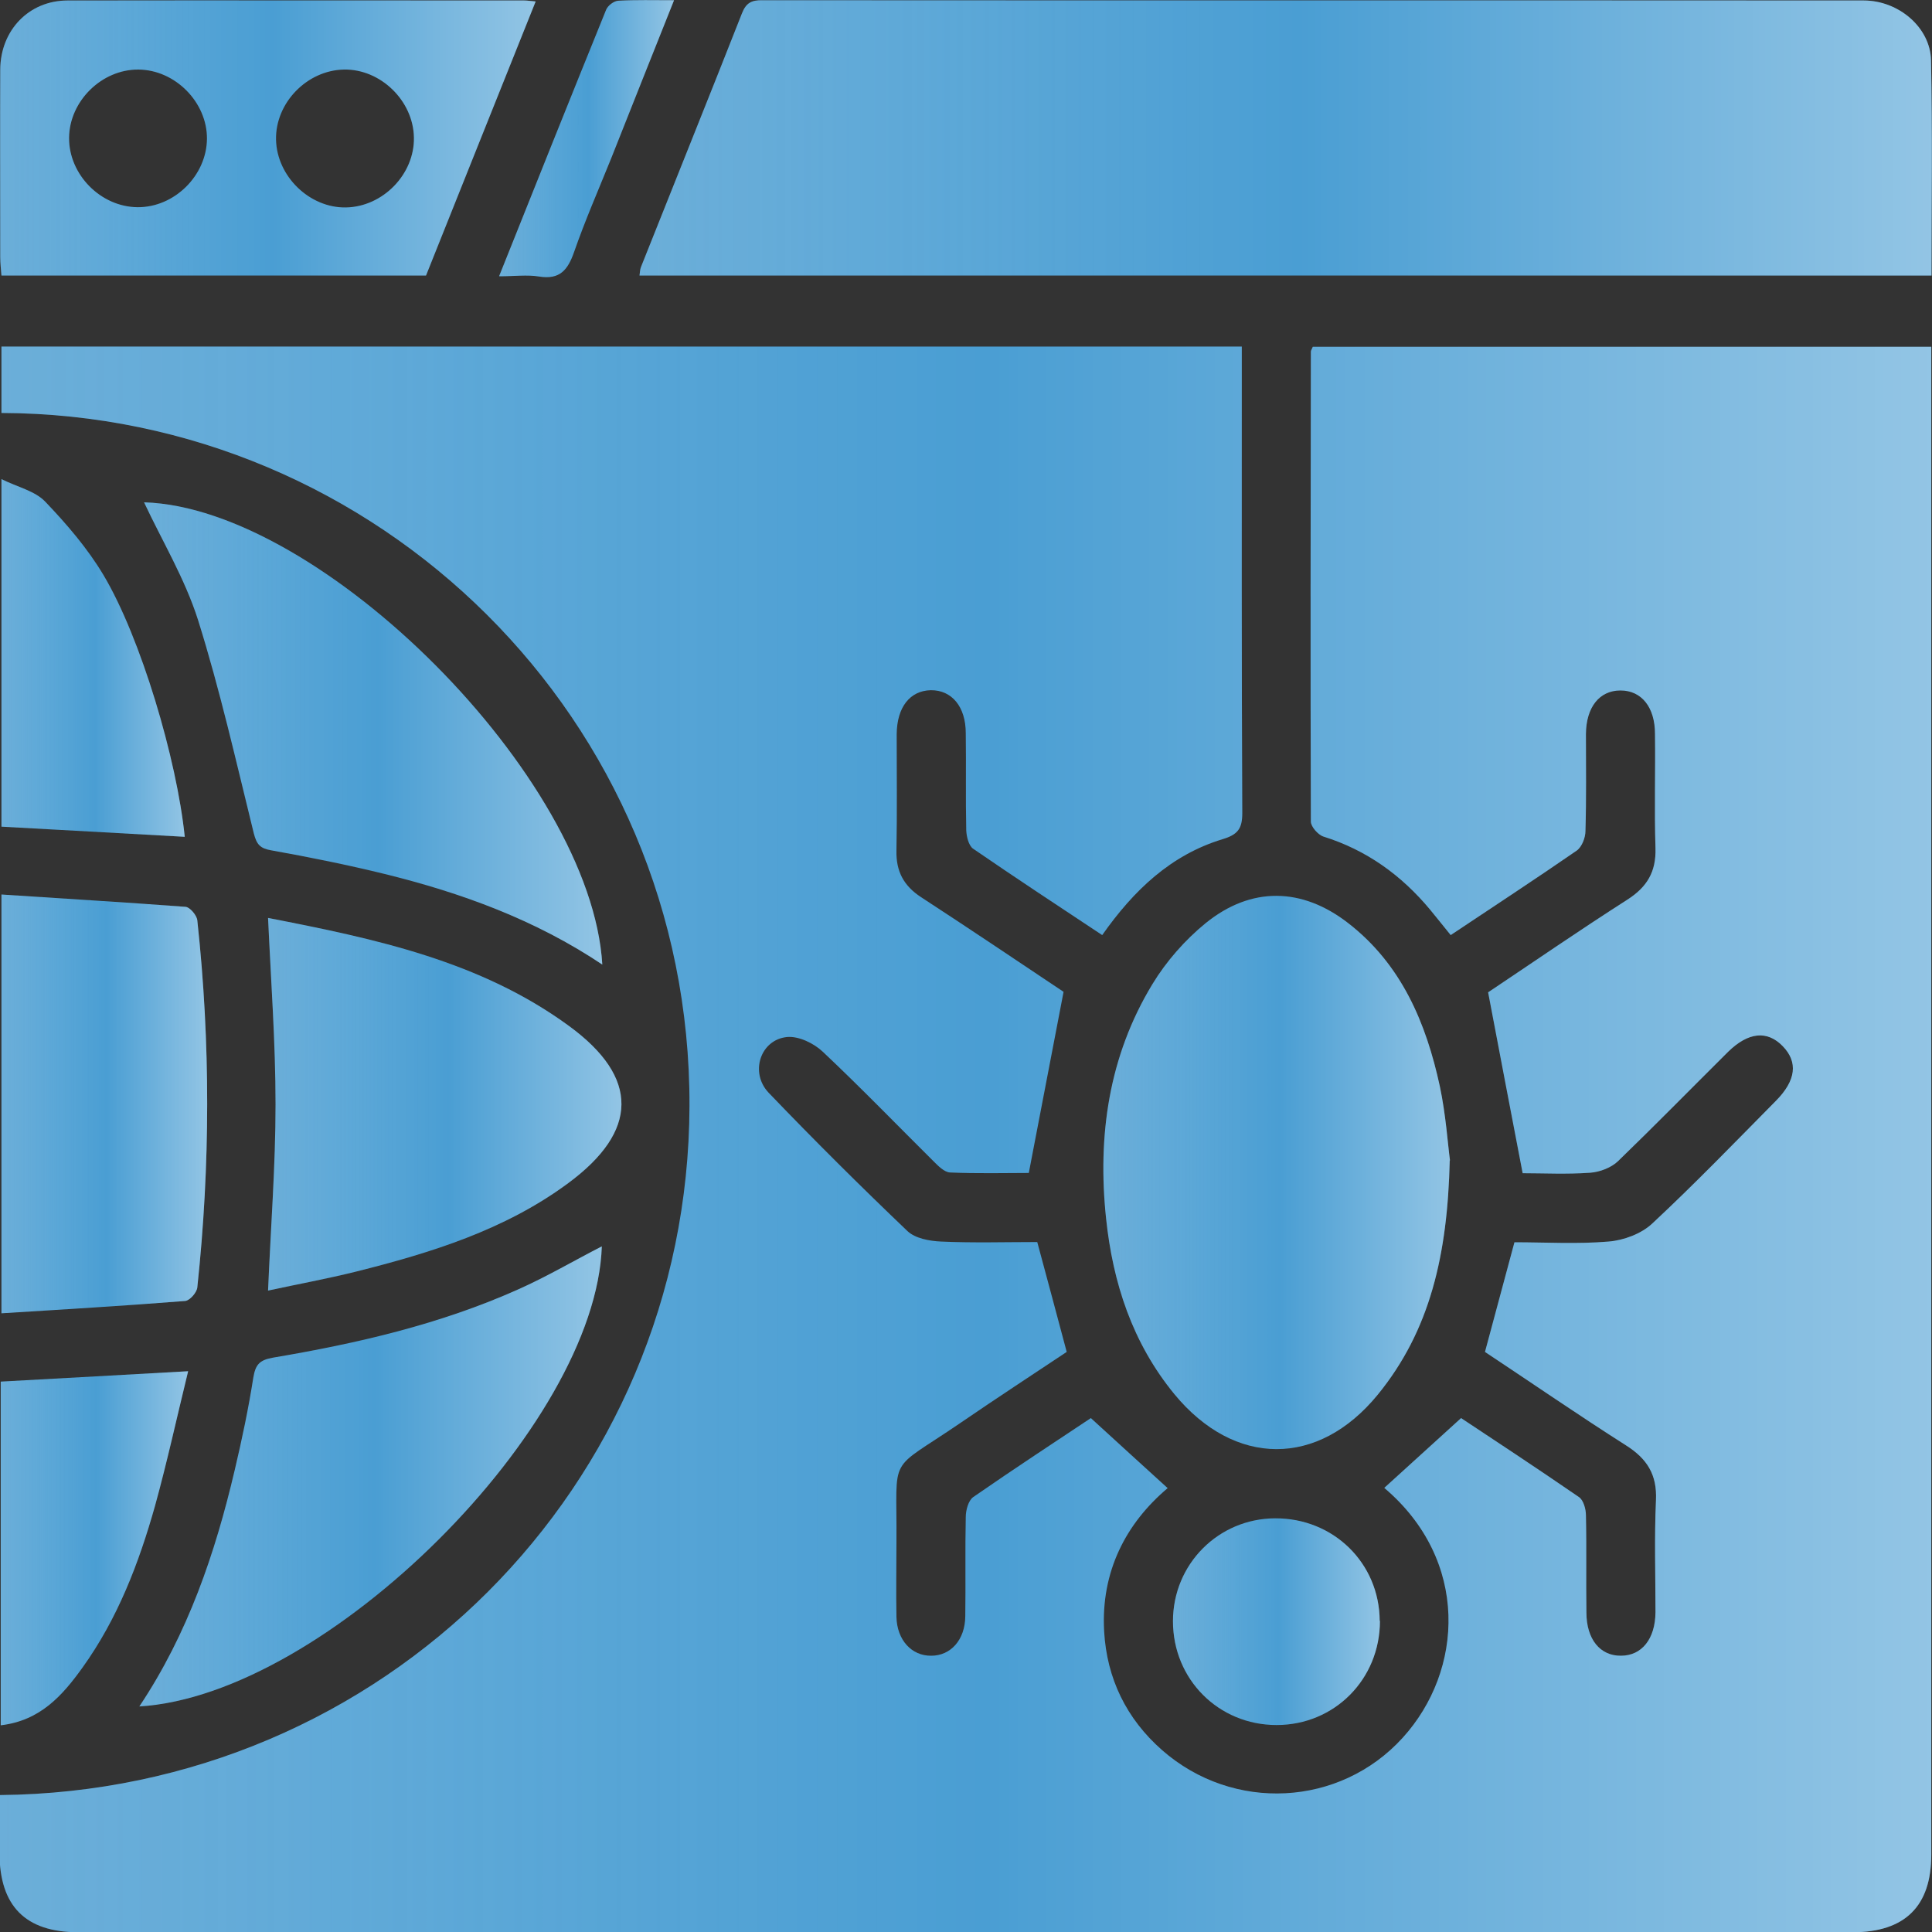
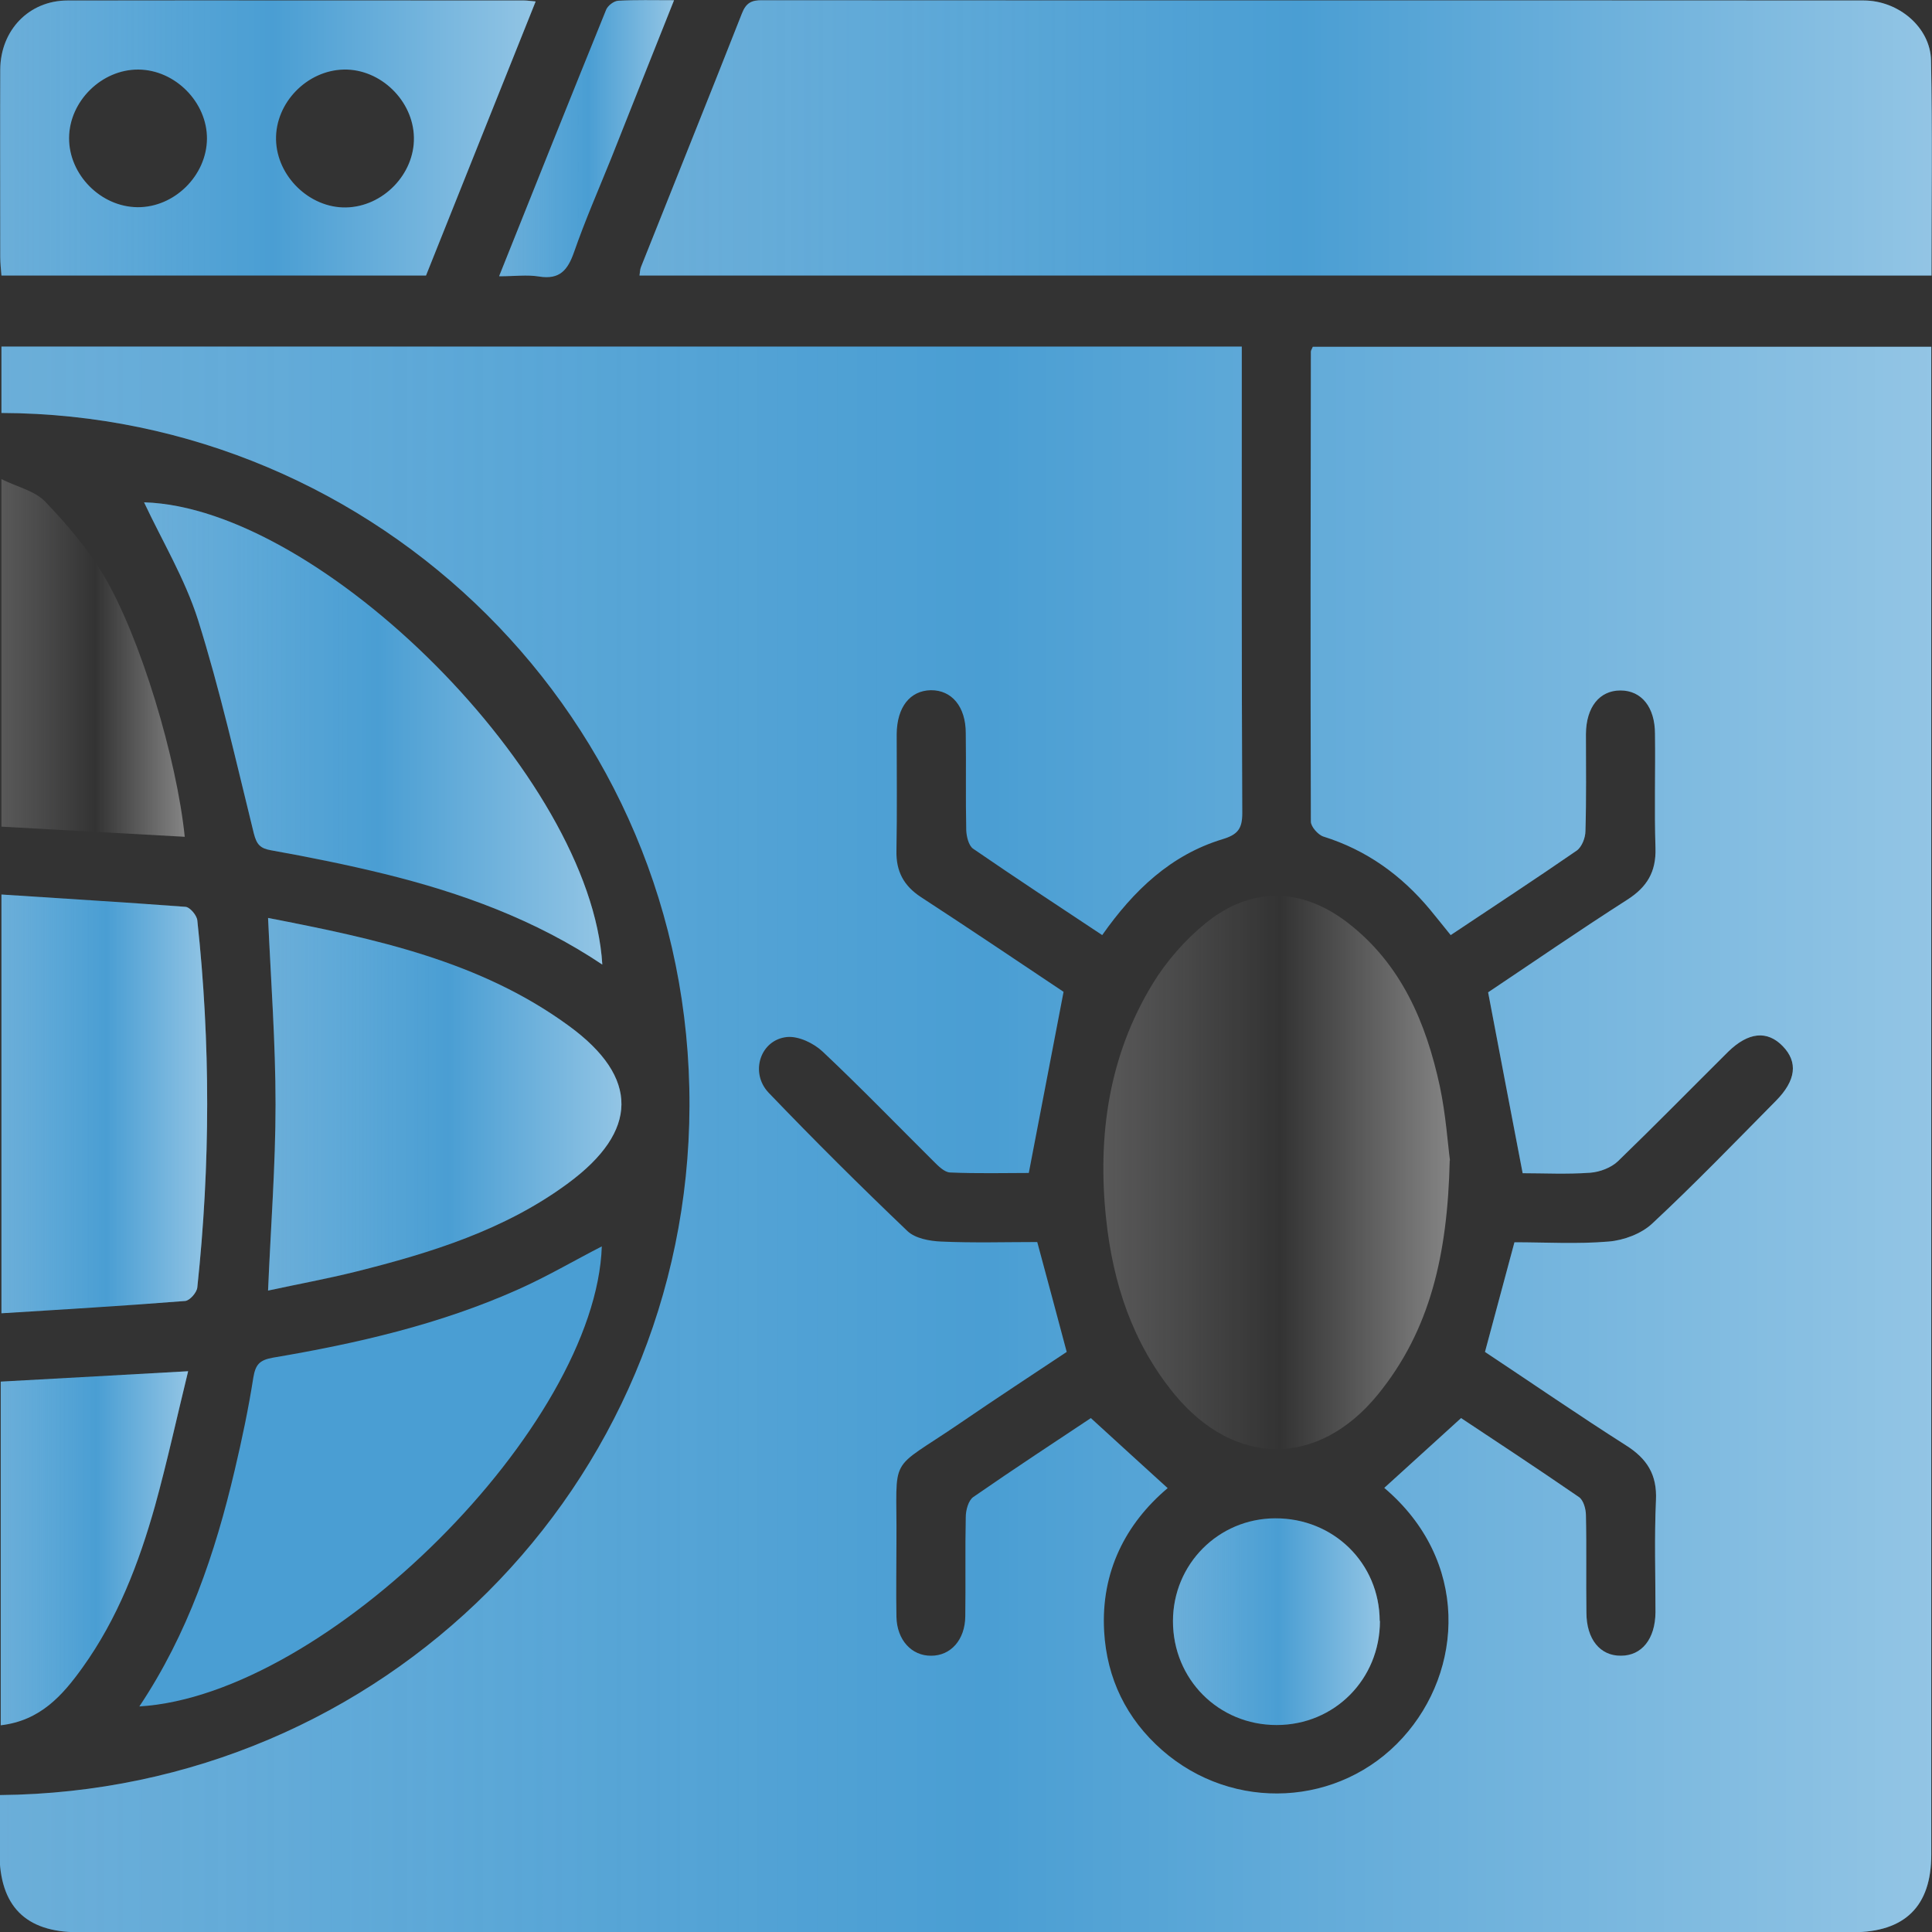
<svg xmlns="http://www.w3.org/2000/svg" xmlns:xlink="http://www.w3.org/1999/xlink" id="Layer_2" data-name="Layer 2" viewBox="0 0 80 80">
  <rect x="0" y="0" width="80" height="80" fill="#333333" stroke="none" />
  <defs>
    <style>
      .cls-1 {
        fill: url(#linear-gradient-2);
      }

      .cls-2 {
        fill: url(#linear-gradient-6);
      }

      .cls-3 {
        fill: url(#linear-gradient-11);
      }

      .cls-4 {
        fill: url(#linear-gradient-10);
      }

      .cls-5 {
        fill: #4a9ed3;
      }

      .cls-6 {
        fill: url(#linear-gradient-5);
      }

      .cls-7 {
        fill: url(#linear-gradient-7);
      }

      .cls-8 {
        fill: url(#linear-gradient-9);
      }

      .cls-9 {
        fill: url(#linear-gradient-3);
      }

      .cls-10 {
        fill: url(#linear-gradient);
      }

      .cls-11 {
        fill: url(#linear-gradient-4);
      }

      .cls-12 {
        fill: url(#linear-gradient-8);
      }

      .cls-13 {
        fill: url(#linear-gradient-12);
      }
    </style>
    <linearGradient id="linear-gradient" x1="0" y1="47.17" x2="80" y2="47.17" gradientUnits="userSpaceOnUse">
      <stop offset="0" stop-color="#f0efef" stop-opacity=".2" />
      <stop offset=".25" stop-color="#fafbfc" stop-opacity=".1" />
      <stop offset=".51" stop-color="#fff" stop-opacity="0" />
      <stop offset=".93" stop-color="#fff" stop-opacity=".34" />
      <stop offset="1" stop-color="#fff" stop-opacity=".4" />
    </linearGradient>
    <linearGradient id="linear-gradient-2" x1="26.48" y1="5.71" x2="80" y2="5.71" xlink:href="#linear-gradient" />
    <linearGradient id="linear-gradient-3" x1="45.7" y1="48.55" x2="60.03" y2="48.55" xlink:href="#linear-gradient" />
    <linearGradient id="linear-gradient-4" x1="0" y1="5.71" x2="22.18" y2="5.71" xlink:href="#linear-gradient" />
    <linearGradient id="linear-gradient-5" x1="11.1" y1="45.73" x2="25.74" y2="45.73" xlink:href="#linear-gradient" />
    <linearGradient id="linear-gradient-6" x1="5.97" y1="30.37" x2="24.94" y2="30.37" xlink:href="#linear-gradient" />
    <linearGradient id="linear-gradient-7" x1="5.77" y1="61.13" x2="24.92" y2="61.13" xlink:href="#linear-gradient" />
    <linearGradient id="linear-gradient-8" x1=".06" y1="45.72" x2="8.58" y2="45.72" xlink:href="#linear-gradient" />
    <linearGradient id="linear-gradient-9" x1=".07" y1="27.25" x2="7.65" y2="27.25" xlink:href="#linear-gradient" />
    <linearGradient id="linear-gradient-10" x1=".03" y1="64.11" x2="7.79" y2="64.11" xlink:href="#linear-gradient" />
    <linearGradient id="linear-gradient-11" x1="48.57" y1="67.14" x2="57.14" y2="67.14" xlink:href="#linear-gradient" />
    <linearGradient id="linear-gradient-12" x1="20.67" y1="5.74" x2="27.9" y2="5.74" xlink:href="#linear-gradient" />
  </defs>
  <g>
    <path class="cls-5" d="m0,74.33c15.86-.15,28.5-12.79,28.55-28.53.05-16.07-12.95-28.65-28.49-28.7v-2.75h51.36v.84c0,6.16-.01,12.32.02,18.48,0,.65-.19.89-.82,1.08-2.14.65-3.68,2.12-4.98,3.97-1.81-1.2-3.59-2.37-5.35-3.58-.18-.13-.27-.5-.28-.76-.03-1.34,0-2.68-.02-4.02,0-1.1-.58-1.79-1.45-1.78-.86.02-1.4.7-1.41,1.82,0,1.61.02,3.21-.01,4.82-.02.86.3,1.46,1.02,1.93,2.04,1.33,4.06,2.69,5.9,3.92-.49,2.54-.95,4.95-1.44,7.5-.96,0-2.11.03-3.26-.02-.24-.01-.5-.28-.7-.48-1.52-1.51-3.01-3.05-4.57-4.52-.37-.35-.99-.65-1.47-.61-1.11.1-1.57,1.47-.77,2.31,1.87,1.95,3.79,3.86,5.75,5.73.32.3.91.41,1.39.43,1.33.06,2.67.02,3.98.02.41,1.52.8,2.97,1.22,4.55-1.43.95-2.94,1.94-4.43,2.96-3.03,2.07-2.59,1.19-2.62,4.89,0,1.04-.02,2.08,0,3.12.02.96.63,1.62,1.44,1.61.81,0,1.4-.66,1.41-1.63.02-1.37-.01-2.74.02-4.11,0-.29.11-.69.31-.83,1.73-1.2,3.49-2.35,4.87-3.27,1.12,1.03,2.13,1.94,3.18,2.9-1.73,1.46-2.77,3.46-2.63,5.93.11,1.95.92,3.62,2.4,4.92,2.94,2.58,7.36,2.35,9.96-.51,2.53-2.78,2.78-7.35-.76-10.35,1.02-.92,2.04-1.86,3.18-2.89,1.39.92,3.15,2.08,4.88,3.27.19.13.29.5.29.76.03,1.34,0,2.68.02,4.02,0,1.11.57,1.8,1.43,1.79.86,0,1.42-.69,1.43-1.8,0-1.55-.05-3.1.02-4.64.05-1.06-.37-1.72-1.24-2.27-1.98-1.26-3.91-2.59-5.84-3.87.41-1.53.81-3.01,1.22-4.54,1.29,0,2.61.08,3.9-.03.62-.05,1.35-.32,1.8-.74,1.76-1.64,3.44-3.38,5.13-5.09.83-.84.92-1.6.28-2.26-.64-.66-1.42-.59-2.26.23-1.52,1.51-3.02,3.04-4.56,4.53-.28.27-.75.45-1.15.48-.97.07-1.95.02-2.8.02-.48-2.52-.95-4.94-1.43-7.49,1.81-1.21,3.77-2.56,5.77-3.84.81-.52,1.19-1.15,1.16-2.13-.05-1.58,0-3.15-.02-4.73,0-1.11-.56-1.8-1.43-1.8-.87,0-1.42.69-1.43,1.8,0,1.34.02,2.68-.02,4.02,0,.28-.15.66-.36.81-1.71,1.18-3.45,2.32-5.22,3.5-.3-.37-.57-.71-.85-1.05-1.19-1.43-2.63-2.47-4.42-3.03-.22-.07-.52-.41-.52-.62-.02-6.49-.01-12.97,0-19.46,0-.05.04-.1.08-.2h25.61v.94c0,20.5,0,41,0,61.5,0,2.13-1.09,3.21-3.26,3.21-24.49,0-48.98,0-73.47,0-2.19,0-3.26-1.09-3.26-3.29,0-.77,0-1.54,0-2.37Z" />
    <path class="cls-5" d="m79.99,11.41H26.48c.02-.13.02-.25.06-.35,1.39-3.5,2.8-6.99,4.18-10.5.17-.44.4-.56.85-.55,15.2.01,30.4,0,45.6.01,1.44,0,2.76,1.11,2.79,2.48.06,2.94.02,5.88.02,8.91Z" />
-     <path class="cls-5" d="m60.03,48.05c-.09,3.9-.81,7.04-2.98,9.7-2.47,3.02-5.93,3-8.42-.02-1.74-2.12-2.55-4.61-2.83-7.28-.36-3.42.11-6.72,1.92-9.7.57-.94,1.35-1.83,2.21-2.53,1.88-1.52,3.98-1.48,5.89,0,2.21,1.71,3.23,4.13,3.8,6.76.25,1.18.33,2.4.42,3.07Z" />
+     <path class="cls-5" d="m60.03,48.05Z" />
    <path class="cls-5" d="m22.18.06c-1.54,3.85-3.04,7.59-4.54,11.35H.06c-.02-.26-.05-.51-.05-.77,0-2.59-.01-5.17,0-7.76C.02,1.25,1.2.02,2.8.02c6.3-.01,12.61,0,18.91,0,.12,0,.24.02.47.04Zm-13.61,5.69c.01-1.52-1.32-2.86-2.84-2.87-1.52-.01-2.86,1.31-2.87,2.83-.01,1.52,1.31,2.86,2.84,2.87,1.52.01,2.86-1.31,2.87-2.84Zm8.57-.06c-.03-1.53-1.39-2.84-2.9-2.81-1.53.03-2.84,1.38-2.81,2.9.03,1.52,1.39,2.84,2.9,2.81,1.53-.03,2.84-1.38,2.81-2.9Z" />
    <path class="cls-5" d="m11.1,38.01c4.43.86,8.79,1.78,12.47,4.48,2.91,2.13,2.87,4.35-.04,6.5-2.62,1.94-5.69,2.89-8.81,3.67-1.17.29-2.37.51-3.62.78.11-2.63.31-5.17.31-7.71,0-2.54-.19-5.08-.31-7.72Z" />
    <path class="cls-5" d="m5.97,20.8c7.33.22,18.51,11.38,18.97,19.14-2.78-1.86-5.84-2.97-9.01-3.75-1.55-.38-3.13-.7-4.7-.98-.46-.08-.6-.24-.72-.7-.73-2.96-1.4-5.94-2.31-8.84-.54-1.7-1.49-3.28-2.23-4.86Z" />
    <path class="cls-5" d="m24.92,51.6c-.24,7.44-11.38,18.59-19.15,19.06,2.01-3.01,3.14-6.34,3.95-9.79.3-1.27.57-2.55.77-3.83.09-.53.25-.72.8-.82,3.49-.59,6.93-1.38,10.17-2.83,1.19-.53,2.31-1.19,3.46-1.78Z" />
    <path class="cls-5" d="m.06,37.04c2.59.17,5.1.32,7.62.51.18.01.47.35.49.56.55,5.07.54,10.14,0,15.2-.02.21-.31.54-.5.56-2.51.2-5.02.35-7.61.51v-17.35Z" />
-     <path class="cls-5" d="m7.65,34.65c-2.56-.14-5.04-.28-7.59-.42v-14.39c.67.33,1.39.49,1.81.93.89.93,1.76,1.94,2.42,3.05,1.54,2.59,3.03,7.61,3.36,10.83Z" />
    <path class="cls-5" d="m.03,71.45v-14.24c2.53-.14,5.04-.28,7.76-.43-.47,1.92-.87,3.76-1.37,5.57-.67,2.38-1.55,4.68-3.01,6.71-.82,1.14-1.74,2.19-3.38,2.38Z" />
    <path class="cls-5" d="m57.14,67.12c0,2.41-1.88,4.31-4.28,4.31-2.4,0-4.29-1.89-4.29-4.3,0-2.36,1.88-4.25,4.23-4.26,2.42-.01,4.32,1.86,4.33,4.25Z" />
    <path class="cls-5" d="m20.67,11.43c1.51-3.78,2.96-7.41,4.43-11.03.07-.17.32-.36.5-.37.73-.04,1.46-.02,2.31-.02-.9,2.25-1.75,4.4-2.6,6.54-.52,1.29-1.08,2.57-1.54,3.89-.26.74-.59,1.15-1.45,1.01-.49-.08-1.01-.01-1.64-.01Z" />
  </g>
  <g>
    <path class="cls-10" d="m0,74.33c15.86-.15,28.5-12.79,28.55-28.53.05-16.07-12.95-28.65-28.49-28.7v-2.75h51.36v.84c0,6.16-.01,12.32.02,18.48,0,.65-.19.89-.82,1.08-2.14.65-3.68,2.12-4.98,3.97-1.81-1.2-3.59-2.37-5.35-3.58-.18-.13-.27-.5-.28-.76-.03-1.34,0-2.68-.02-4.02,0-1.1-.58-1.79-1.45-1.78-.86.02-1.4.7-1.41,1.82,0,1.61.02,3.21-.01,4.82-.02.86.3,1.46,1.02,1.93,2.04,1.33,4.06,2.69,5.9,3.92-.49,2.54-.95,4.95-1.44,7.5-.96,0-2.11.03-3.26-.02-.24-.01-.5-.28-.7-.48-1.52-1.51-3.01-3.05-4.57-4.52-.37-.35-.99-.65-1.47-.61-1.11.1-1.57,1.47-.77,2.31,1.87,1.95,3.79,3.86,5.75,5.73.32.3.91.41,1.39.43,1.33.06,2.67.02,3.98.02.41,1.52.8,2.97,1.22,4.55-1.43.95-2.94,1.94-4.43,2.96-3.03,2.07-2.59,1.19-2.62,4.89,0,1.04-.02,2.08,0,3.12.02.96.63,1.62,1.44,1.61.81,0,1.4-.66,1.41-1.63.02-1.37-.01-2.74.02-4.11,0-.29.11-.69.31-.83,1.73-1.2,3.49-2.35,4.87-3.27,1.12,1.03,2.13,1.94,3.18,2.9-1.73,1.46-2.77,3.46-2.63,5.93.11,1.95.92,3.62,2.4,4.92,2.94,2.58,7.36,2.35,9.96-.51,2.53-2.78,2.78-7.35-.76-10.35,1.02-.92,2.04-1.86,3.18-2.89,1.39.92,3.15,2.08,4.88,3.27.19.13.29.5.29.76.03,1.34,0,2.68.02,4.02,0,1.11.57,1.8,1.43,1.79.86,0,1.42-.69,1.43-1.8,0-1.55-.05-3.1.02-4.64.05-1.06-.37-1.72-1.24-2.27-1.98-1.26-3.91-2.59-5.84-3.87.41-1.53.81-3.01,1.22-4.54,1.29,0,2.61.08,3.9-.03.62-.05,1.35-.32,1.8-.74,1.76-1.64,3.44-3.38,5.13-5.09.83-.84.92-1.6.28-2.26-.64-.66-1.42-.59-2.26.23-1.52,1.51-3.02,3.04-4.56,4.53-.28.27-.75.45-1.15.48-.97.07-1.95.02-2.8.02-.48-2.52-.95-4.94-1.43-7.49,1.81-1.21,3.77-2.56,5.77-3.84.81-.52,1.19-1.15,1.16-2.13-.05-1.58,0-3.15-.02-4.73,0-1.11-.56-1.8-1.43-1.8-.87,0-1.42.69-1.43,1.8,0,1.34.02,2.68-.02,4.02,0,.28-.15.66-.36.81-1.71,1.18-3.45,2.32-5.22,3.5-.3-.37-.57-.71-.85-1.05-1.19-1.43-2.63-2.47-4.42-3.03-.22-.07-.52-.41-.52-.62-.02-6.49-.01-12.97,0-19.46,0-.05.04-.1.08-.2h25.61v.94c0,20.5,0,41,0,61.5,0,2.13-1.09,3.21-3.26,3.21-24.49,0-48.98,0-73.47,0-2.19,0-3.26-1.09-3.26-3.29,0-.77,0-1.54,0-2.37Z" />
    <path class="cls-1" d="m79.99,11.41H26.48c.02-.13.02-.25.06-.35,1.39-3.5,2.8-6.99,4.18-10.5.17-.44.4-.56.85-.55,15.2.01,30.4,0,45.6.01,1.44,0,2.76,1.11,2.79,2.48.06,2.94.02,5.88.02,8.91Z" />
    <path class="cls-9" d="m60.03,48.05c-.09,3.9-.81,7.04-2.98,9.7-2.47,3.02-5.93,3-8.42-.02-1.74-2.12-2.55-4.61-2.83-7.28-.36-3.42.11-6.72,1.92-9.7.57-.94,1.35-1.83,2.21-2.53,1.88-1.52,3.98-1.48,5.89,0,2.21,1.71,3.23,4.13,3.8,6.76.25,1.18.33,2.4.42,3.07Z" />
    <path class="cls-11" d="m22.18.06c-1.54,3.85-3.04,7.59-4.54,11.35H.06c-.02-.26-.05-.51-.05-.77,0-2.59-.01-5.17,0-7.76C.02,1.25,1.2.02,2.8.02c6.3-.01,12.61,0,18.91,0,.12,0,.24.02.47.04Zm-13.61,5.69c.01-1.52-1.32-2.86-2.84-2.87-1.52-.01-2.86,1.31-2.87,2.83-.01,1.52,1.31,2.86,2.84,2.87,1.52.01,2.86-1.31,2.87-2.84Zm8.57-.06c-.03-1.53-1.39-2.84-2.9-2.81-1.53.03-2.84,1.38-2.81,2.9.03,1.52,1.39,2.84,2.9,2.81,1.53-.03,2.84-1.38,2.81-2.9Z" />
    <path class="cls-6" d="m11.1,38.01c4.43.86,8.79,1.78,12.47,4.48,2.91,2.13,2.87,4.35-.04,6.5-2.62,1.94-5.69,2.89-8.81,3.67-1.17.29-2.37.51-3.62.78.11-2.63.31-5.17.31-7.71,0-2.54-.19-5.08-.31-7.72Z" />
    <path class="cls-2" d="m5.97,20.8c7.33.22,18.51,11.38,18.97,19.14-2.78-1.86-5.84-2.97-9.01-3.75-1.55-.38-3.13-.7-4.7-.98-.46-.08-.6-.24-.72-.7-.73-2.96-1.4-5.94-2.31-8.84-.54-1.7-1.49-3.28-2.23-4.86Z" />
-     <path class="cls-7" d="m24.92,51.6c-.24,7.44-11.38,18.59-19.15,19.06,2.01-3.01,3.14-6.34,3.95-9.79.3-1.27.57-2.55.77-3.83.09-.53.25-.72.8-.82,3.49-.59,6.93-1.38,10.17-2.83,1.19-.53,2.31-1.19,3.46-1.78Z" />
    <path class="cls-12" d="m.06,37.04c2.59.17,5.1.32,7.62.51.18.01.47.35.49.56.55,5.07.54,10.14,0,15.2-.02.21-.31.54-.5.56-2.51.2-5.02.35-7.61.51v-17.35Z" />
    <path class="cls-8" d="m7.65,34.65c-2.56-.14-5.04-.28-7.59-.42v-14.39c.67.33,1.39.49,1.81.93.89.93,1.76,1.94,2.42,3.05,1.54,2.59,3.03,7.61,3.36,10.83Z" />
    <path class="cls-4" d="m.03,71.45v-14.24c2.53-.14,5.04-.28,7.76-.43-.47,1.92-.87,3.76-1.37,5.57-.67,2.38-1.55,4.68-3.01,6.71-.82,1.14-1.74,2.19-3.38,2.38Z" />
    <path class="cls-3" d="m57.14,67.12c0,2.41-1.88,4.31-4.28,4.31-2.4,0-4.29-1.89-4.29-4.3,0-2.36,1.88-4.25,4.23-4.26,2.42-.01,4.32,1.86,4.33,4.25Z" />
    <path class="cls-13" d="m20.67,11.43c1.51-3.78,2.96-7.41,4.43-11.03.07-.17.32-.36.5-.37.73-.04,1.46-.02,2.31-.02-.9,2.25-1.75,4.4-2.6,6.54-.52,1.29-1.08,2.57-1.54,3.89-.26.74-.59,1.15-1.45,1.01-.49-.08-1.01-.01-1.64-.01Z" />
  </g>
</svg>